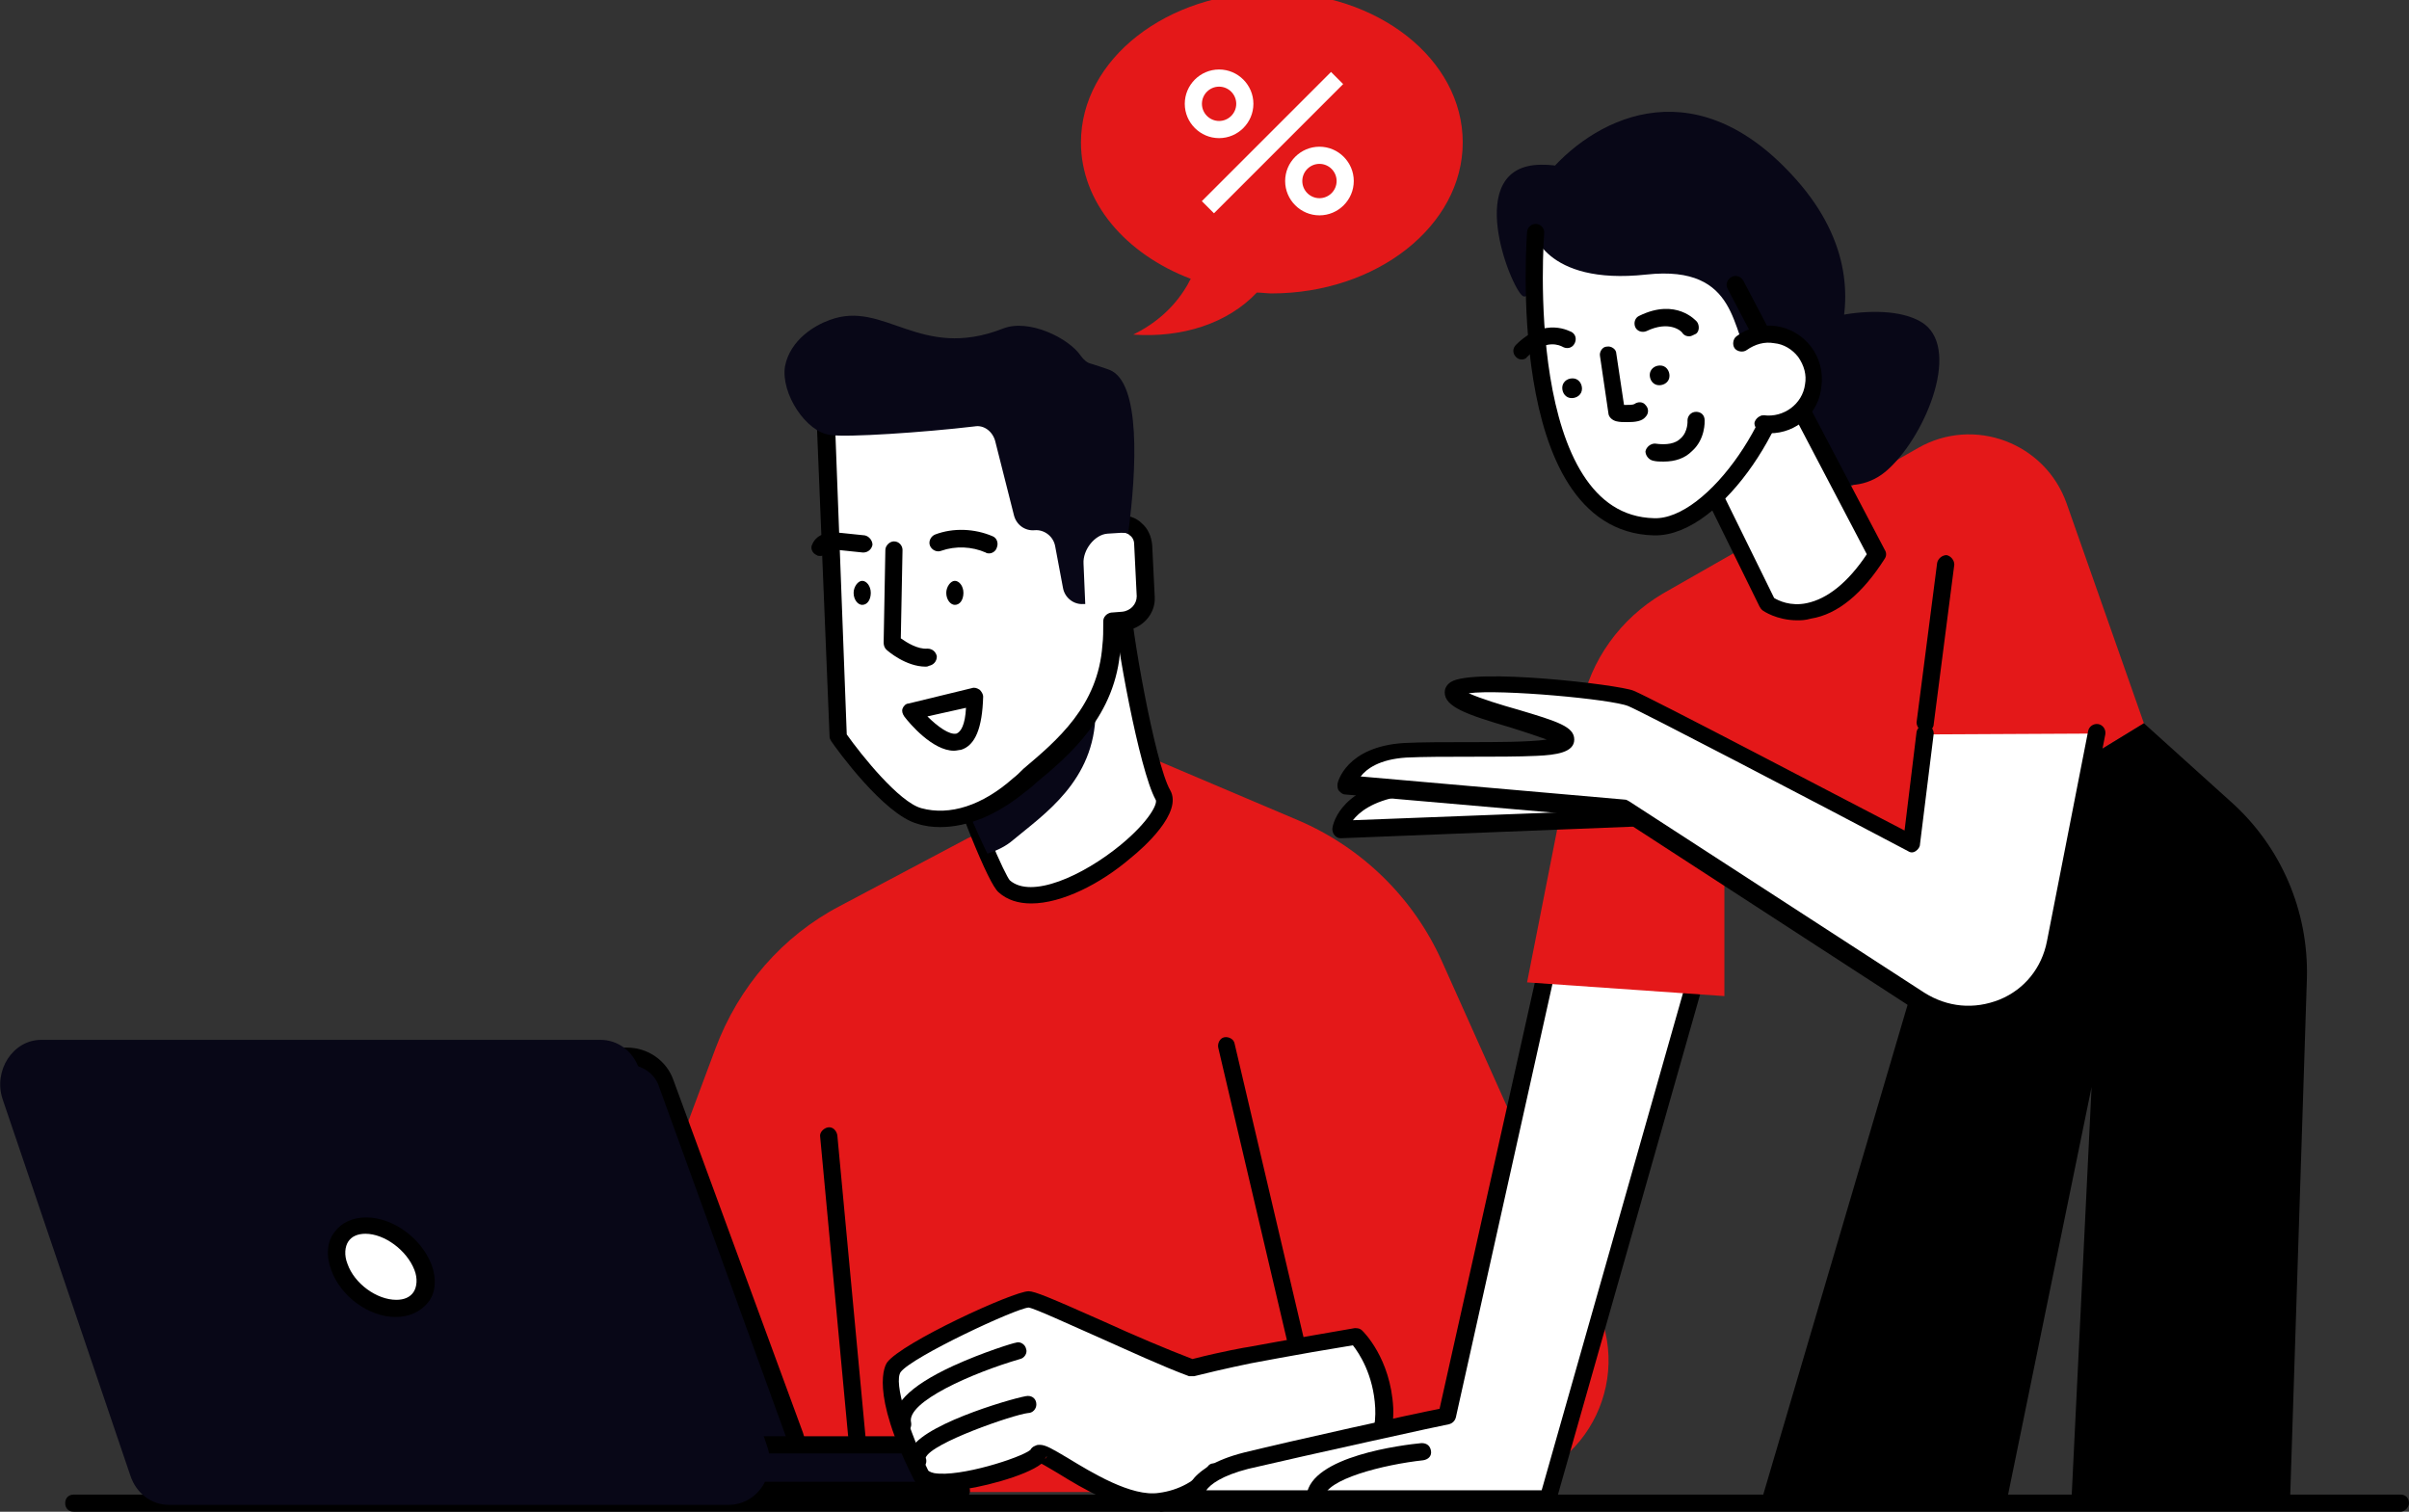
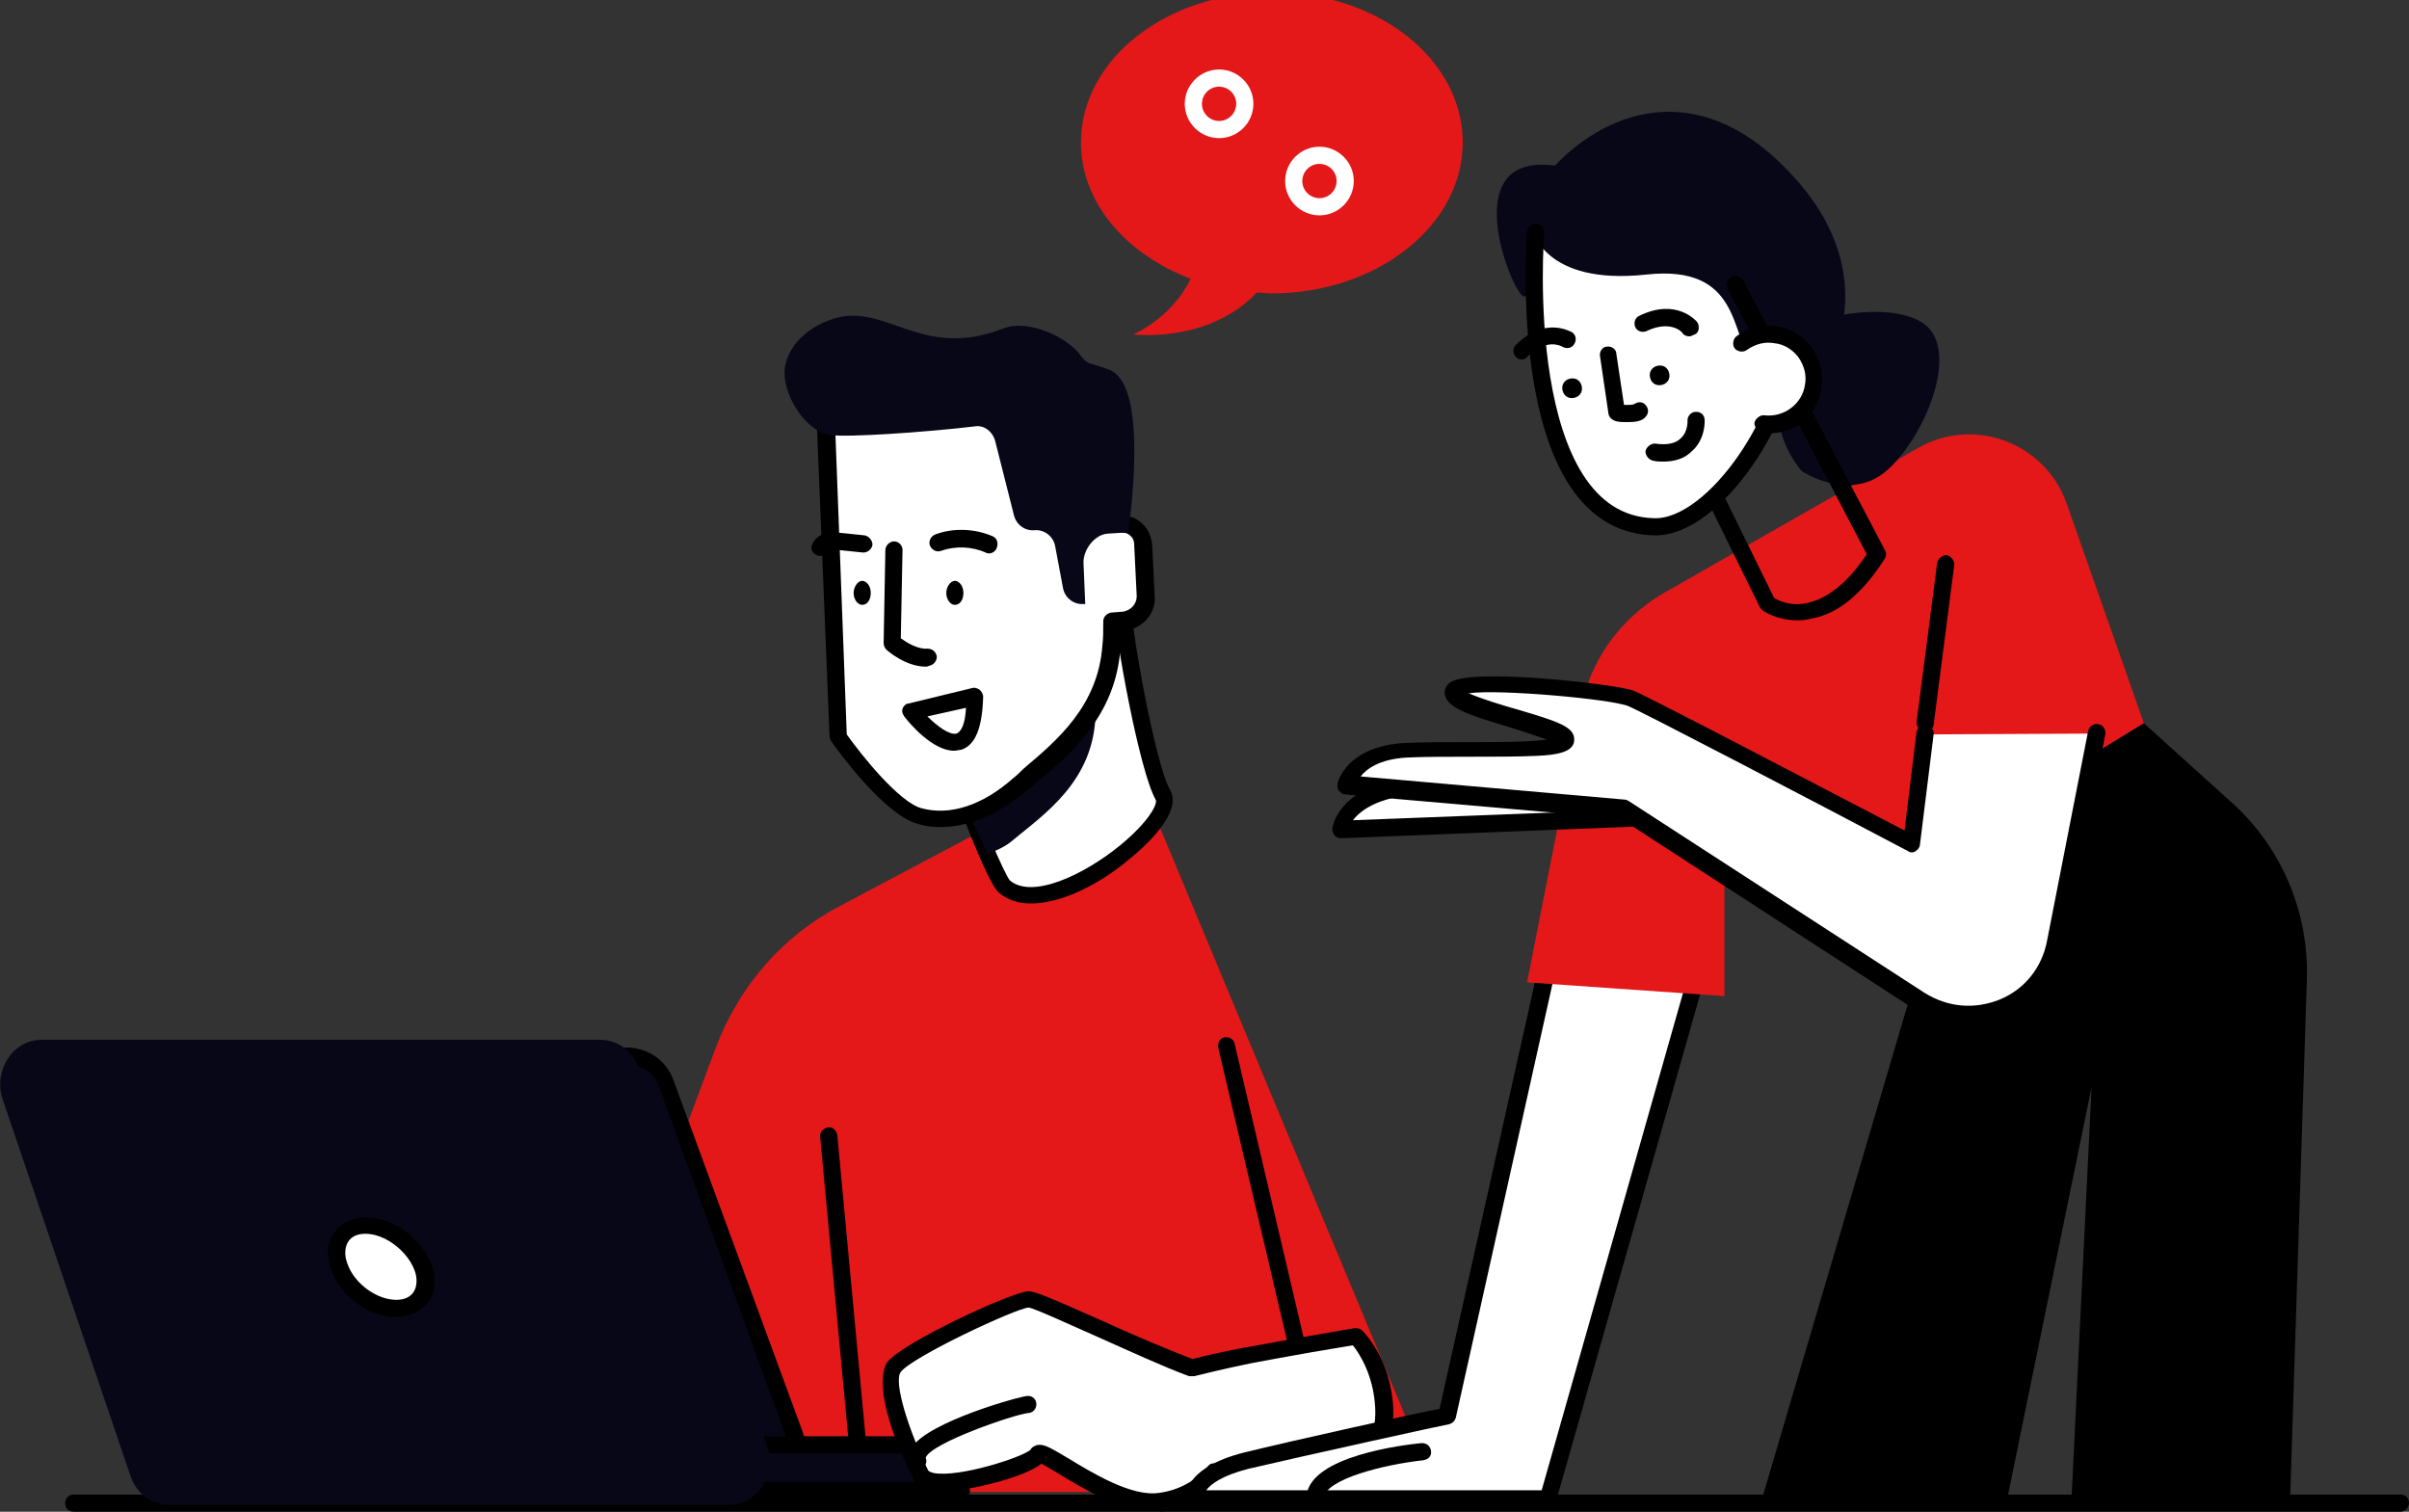
<svg xmlns="http://www.w3.org/2000/svg" version="1.1" id="Ebene_1" x="0px" y="0px" width="280.8px" height="176.2px" viewBox="0 0 280.8 176.2" style="enable-background:new 0 0 280.8 176.2;" xml:space="preserve">
  <rect x="0" y="0" width="280.8" height="176.2" fill="#333333" stroke="none" />
  <style type="text/css">
	.st0{fill:#FFFFFF;}
	.st1{fill:#E41819;}
	.st2{fill:#080717;}
	.st3{fill:none;stroke:#000000;stroke-width:2;stroke-linecap:round;stroke-linejoin:round;stroke-miterlimit:10;}
</style>
  <g id="_x3C_Layer_x3E_">
    <g>
      <path class="st0" d="M192.9,60.9c-0.1,0-0.1,0-0.2,0c-2.9-0.1-5.3-1.2-7.3-3.4c-7.1-7.9-6.2-26.8-6-29.9    c2.7-0.2,17.1-0.7,22.3,5.9l5.7,10.8C205.4,51.9,198.6,60.9,192.9,60.9z" />
      <path class="st1" d="M112.8,97.7l-14.9,7.9c-6.7,3.5-11.8,9.4-14.5,16.6l-19.3,51.7h53.1h50.3L132.1,89L112.8,97.7z" />
-       <path class="st1" d="M127.5,85.5l23.8,10.1c7.5,3.2,13.5,9.1,16.8,16.5l18.1,40.4c4.3,9.7-2.6,20.7-13.1,20.7h-55.9l-0.6-19.8    l36.6-8.1L127.5,85.5z" />
      <g>
        <path d="M279.8,176.2H8.6c-0.6,0-1-0.4-1-1s0.4-1,1-1h271.2c0.6,0,1,0.4,1,1C280.8,175.7,280.3,176.2,279.8,176.2z" />
      </g>
      <g>
        <path class="st0" d="M108.8,82.7c4.6,13.4,7.5,19.9,8.3,20.6c5.2,4.6,20.5-7.3,18.6-10.6c-1.9-3.3-4.9-20.1-4.8-22.7     C131,67.3,106,74.8,108.8,82.7z" />
        <path d="M120.2,105.3c-1.5,0-2.8-0.4-3.8-1.3c-1.2-1-4.5-9.3-8.6-21l0,0c-0.5-1.6-0.5-4,2.7-6.9c5.6-5,18-8.7,20.5-7.5     c0.6,0.3,0.9,0.8,0.8,1.3c-0.1,2.5,2.8,19.1,4.6,22.2c1.5,2.6-3.1,6.7-4.6,7.9C128.3,103,123.8,105.3,120.2,105.3z M109.7,82.4     c4.7,13.8,7.5,19.6,8,20.2c2.5,2.2,8.5-0.5,12.9-4.1c3.4-2.8,4.4-4.9,4.1-5.3c-1.9-3.4-4.7-18.8-4.9-22.8     c-2.4-0.2-13.3,2.8-18.3,7.5C109.9,79.5,109.2,81,109.7,82.4L109.7,82.4z M129.9,69.9L129.9,69.9L129.9,69.9z" />
      </g>
      <path class="st2" d="M116,74.6c4.2-1.6,8.5-2.6,11-2.8c0.4,4.3,0.7,8.5,0.7,11.3c-0.1,7.9-6,11.8-9.6,14.8c-0.8,0.7-1.8,1.2-3,1.6    c-1.1-2.2-3.2-7-6.9-16.3C106.9,79.8,111,76.7,116,74.6z" />
      <g>
        <path class="st0" d="M133.3,63.4c-0.1-1.4-1.3-2.5-2.8-2.4l-1.2,0.1c-0.4-7.2-0.9-13.9-0.9-13.9s-3.2-6.3-15.5-1.3     c-12.3,4.9-16.7,0.7-16.7,0.7l1.6,39.2c0,0,5.8,8.2,9.5,9.2c3.6,1,7.7-0.3,11.6-3.7c3.9-3.4,10.2-7.8,10.7-16.2     c0.1-0.8,0.1-1.8,0.1-2.8l1.3-0.1c1.5-0.1,2.6-1.4,2.6-2.8L133.3,63.4z" />
        <path d="M109.6,96.4c-0.9,0-1.8-0.1-2.7-0.4c-3.9-1.1-9.4-8.7-10-9.6c-0.1-0.2-0.2-0.3-0.2-0.5l-1.6-39.2c0-0.4,0.2-0.8,0.6-1     s0.8-0.1,1.1,0.2c0,0,4.2,3.6,15.7-0.9c13-5.2,16.6,1.5,16.8,1.8c0.1,0.1,0.1,0.2,0.1,0.4c0,0.1,0.5,6.1,0.9,12.9h0.1     c1-0.1,2,0.2,2.7,0.9c0.7,0.6,1.1,1.5,1.2,2.5l0,0l0.3,6.1c0.1,2-1.5,3.7-3.5,3.9h-0.4c0,0.7,0,1.4-0.1,2     c-0.5,7.9-5.9,12.5-9.9,15.8c-0.4,0.4-0.8,0.7-1.2,1C116.2,95,112.8,96.4,109.6,96.4z M98.7,85.6c1.7,2.4,6.1,7.9,8.7,8.6     c3.3,0.9,7.1-0.3,10.7-3.5c0.4-0.3,0.8-0.7,1.2-1.1c3.9-3.3,8.7-7.3,9.2-14.4c0.1-0.8,0.1-1.7,0.1-2.8c0-0.5,0.4-0.9,0.9-1     l1.3-0.1c1-0.1,1.7-0.9,1.7-1.8l-0.3-6.1c0-0.4-0.2-0.8-0.5-1c-0.3-0.3-0.8-0.4-1.2-0.4l-1.2,0.1c-0.3,0-0.5-0.1-0.7-0.2     c-0.2-0.2-0.3-0.4-0.3-0.7c-0.3-6.4-0.8-12.4-0.9-13.6c-0.5-0.8-3.8-4.8-14.1-0.7c-8.6,3.5-13.6,2.6-16,1.6L98.7,85.6z" />
      </g>
      <path class="st2" d="M91.5,42.7c0.6-3.1,3.5-4.8,5.2-5.4c6.4-2.4,10.5,4.8,20.2,1c3-1.2,7.7,1.1,9.1,3.2c0.3,0.4,0.7,0.8,1.2,0.9    c0.6,0.2,1.3,0.4,2.1,0.7c3.7,1.4,3.2,11.6,2.2,19.1c-0.2-0.1-0.5-0.1-0.8-0.1l-1.6,0.1c-1.5,0.1-2.9,1.9-2.8,3.5l0.2,4.7h-0.2    l0,0c-1.1,0.1-2.2-0.7-2.4-1.9l-0.9-4.8c-0.2-1.2-1.3-2-2.4-1.9l0,0c-1.1,0.1-2.1-0.6-2.4-1.7l-2.2-8.7c-0.3-1.1-1.3-1.9-2.4-1.7    c-5.9,0.7-14.9,1.3-16.8,1C94,50.4,91,45.9,91.5,42.7z" />
      <g>
        <path d="M111.2,87.5c-2.5,0-5.2-3.2-5.8-4c-0.2-0.3-0.3-0.6-0.2-0.9c0.1-0.3,0.4-0.6,0.7-0.6l7.4-1.8c0.3-0.1,0.6,0,0.9,0.2     c0.2,0.2,0.4,0.5,0.4,0.8c-0.1,3.6-0.9,5.7-2.6,6.2C111.8,87.4,111.5,87.5,111.2,87.5z M108.1,83.5c1.2,1.2,2.6,2.2,3.4,2     c0.5-0.2,1-1,1.1-3L108.1,83.5z" />
      </g>
      <g>
        <path d="M107.9,77.7c-2.3,0-4.4-1.8-4.6-2c-0.2-0.2-0.3-0.5-0.3-0.8l0.2-10.8c0-0.5,0.5-1,1-1l0,0c0.6,0,1,0.5,1,1L105,74.4     c0.7,0.5,2,1.3,3.1,1.2c0.6,0,1,0.4,1.1,0.9c0,0.6-0.4,1-0.9,1.1C108.1,77.7,108,77.7,107.9,77.7z" />
      </g>
      <g>
        <path d="M115.3,64.5c-0.1,0-0.3,0-0.4-0.1c-1.6-0.7-3.5-0.8-5.2-0.2c-0.5,0.2-1.1-0.1-1.3-0.6c-0.2-0.5,0.1-1.1,0.6-1.3     c2.1-0.8,4.6-0.7,6.7,0.2c0.5,0.2,0.7,0.8,0.5,1.3C116.1,64.2,115.7,64.5,115.3,64.5z" />
      </g>
      <g>
        <path d="M95.6,64.8c-0.1,0-0.3,0-0.4-0.1c-0.5-0.2-0.8-0.8-0.5-1.3c0.3-0.7,1.1-1.5,3.2-1.3l2.9,0.3c0.5,0.1,0.9,0.6,0.9,1.1     c-0.1,0.5-0.5,0.9-1.1,0.9l-2.9-0.3c-0.9-0.1-1.1,0.1-1.1,0.1C96.4,64.6,96,64.8,95.6,64.8z" />
      </g>
      <path d="M110.3,69.1c0,0.8,0.5,1.4,1,1.4c0.6,0,1-0.6,1-1.4s-0.5-1.4-1-1.4S110.3,68.4,110.3,69.1z" />
      <path d="M99.5,69.1c0,0.8,0.5,1.4,1,1.4c0.6,0,1-0.6,1-1.4s-0.5-1.4-1-1.4S99.5,68.4,99.5,69.1z" />
      <g>
        <g>
          <path class="st2" d="M88.1,173.7H22.9c-2,0-3.8-1.3-4.5-3.2l-14.9-41c-1.1-3.1,1.2-6.4,4.5-6.4h65.2c2,0,3.8,1.3,4.5,3.2      l14.9,41.1C93.8,170.4,91.5,173.7,88.1,173.7z" />
          <path d="M88.1,174.7H22.9c-2.4,0-4.6-1.5-5.4-3.8l-15-41c-0.6-1.8-0.4-3.8,0.7-5.3s2.9-2.5,4.7-2.5h65.2c2.4,0,4.6,1.5,5.4,3.8      L93.6,167c0.6,1.8,0.4,3.8-0.7,5.3S90,174.7,88.1,174.7z M8,124.1c-1.3,0-2.4,0.6-3.1,1.6S4,128,4.4,129.2l14.9,41.1      c0.5,1.5,2,2.5,3.6,2.5h65.2c1.3,0,2.4-0.6,3.1-1.6s0.9-2.3,0.5-3.5l-14.9-41.1c-0.5-1.5-2-2.5-3.6-2.5L8,124.1L8,124.1z" />
        </g>
        <g>
          <path class="st2" d="M112.1,173.7l-0.8-2.2c-0.7-1.9-2.5-3.2-4.5-3.2h-79c-2.9,0-5.1,2.6-4.8,5.3L112.1,173.7L112.1,173.7z" />
          <path d="M112.1,174.7h-89c-0.5,0-0.9-0.4-1-0.9c-0.2-1.6,0.3-3.3,1.4-4.5s2.6-1.9,4.3-1.9h79c2.4,0,4.6,1.5,5.4,3.8l0.8,2.2      c0.1,0.3,0.1,0.6-0.1,0.9C112.7,174.6,112.4,174.7,112.1,174.7z M24.1,172.7h86.6l-0.3-0.8c-0.5-1.5-2-2.5-3.6-2.5h-79      c-1.1,0-2.1,0.4-2.8,1.3C24.5,171.3,24.2,172,24.1,172.7z" />
        </g>
        <path class="st2" d="M84.9,175.4H19.7c-2,0-3.8-1.3-4.5-3.4L0.3,128.1c-1.1-3.3,1.2-6.9,4.5-6.9H70c2,0,3.8,1.3,4.5,3.4     l14.9,43.9C90.6,171.9,88.3,175.4,84.9,175.4z" />
        <g>
          <path class="st0" d="M49.2,147.7c1,2.7-0.4,4.8-3.1,4.8c-2.7,0-5.6-2.2-6.6-4.8c-1-2.7,0.4-4.8,3.1-4.8      C45.3,142.8,48.2,145,49.2,147.7z" />
          <path d="M46.1,153.5c-3.1,0-6.4-2.4-7.5-5.5c-0.6-1.6-0.5-3.3,0.4-4.4c0.8-1.1,2.1-1.7,3.7-1.7c3.1,0,6.4,2.4,7.6,5.5l0,0      c0.6,1.6,0.5,3.3-0.4,4.4C49,152.9,47.7,153.5,46.1,153.5z M42.6,143.8c-0.9,0-1.6,0.3-2,0.9c-0.4,0.6-0.5,1.6-0.1,2.6      c0.8,2.3,3.4,4.2,5.7,4.2c0.9,0,1.6-0.3,2-0.9c0.4-0.6,0.5-1.6,0.1-2.6C47.4,145.7,44.8,143.8,42.6,143.8z" />
        </g>
      </g>
      <g>
        <path d="M151.1,157.4c-0.5,0-0.9-0.3-1-0.8l-8.1-34.5c-0.1-0.5,0.2-1.1,0.7-1.2s1.1,0.2,1.2,0.7l8.1,34.5     c0.1,0.5-0.2,1.1-0.7,1.2C151.3,157.4,151.2,157.4,151.1,157.4z" />
      </g>
      <g>
        <path d="M99.9,168.7c-0.5,0-0.9-0.4-1-0.9l-3.3-35.3c-0.1-0.5,0.4-1,0.9-1.1c0.6-0.1,1,0.4,1.1,0.9l3.3,35.3     C100.9,168.1,100.5,168.6,99.9,168.7L99.9,168.7z" />
      </g>
      <g>
        <g>
          <path class="st0" d="M158.1,155.8c-7.1,1.2-12.4,2.2-12.4,2.2s-3,0.5-6.7,1.5c-6.3-2.4-17.9-8-19-8c-1.6,0-14.2,5.8-15.7,7.9      c-1.6,2.1,1.8,10,3.1,12.6c1.3,2.6,13.4-1.3,13.6-2.4c0.3-1,8.7,6.3,14.2,5.5c2.5-0.4,4.7-1.5,6.3-3.4c1.7,0.3,3.7,0.5,5.8,0.8      c3.9,0.5,7.5,0.9,10.9,1.2c0,0,3.5-4.5,3.2-9.5C161.2,158.6,158.1,155.8,158.1,155.8z" />
          <path d="M134.3,176.1c-3.7,0-8.1-2.6-11-4.4c-0.7-0.4-1.5-0.9-1.9-1.1c-1.9,1.5-7.5,2.9-10,3.1c-2.7,0.3-4.3-0.1-4.9-1.3      c-5.2-10.3-3.3-13.3-3.1-13.6c1.7-2.3,14.7-8.3,16.5-8.3c0.7,0,2.4,0.7,8.7,3.5c3.5,1.6,7.5,3.3,10.4,4.4      c3.5-0.9,6.4-1.4,6.5-1.4c0,0,5.4-1,12.4-2.2c0.3,0,0.6,0,0.9,0.3c0.1,0.1,3.3,3.2,3.6,9c0.2,5.4-3.3,10-3.5,10.2      c-0.2,0.3-0.5,0.4-0.9,0.4c-3.6-0.4-7.2-0.8-10.9-1.2c-1.8-0.2-3.6-0.5-5.2-0.7c-1.7,1.8-4,3-6.6,3.4      C135,176,134.7,176.1,134.3,176.1z M121.2,168.4c0.7,0,1.5,0.5,3.2,1.5c2.8,1.7,7.5,4.6,10.7,4.1c2.3-0.3,4.3-1.4,5.7-3.1      c0.2-0.3,0.6-0.4,0.9-0.3c1.8,0.3,3.7,0.6,5.7,0.8c3.5,0.4,6.9,0.8,10.2,1.2c0.8-1.2,2.9-4.7,2.7-8.5c-0.2-3.9-1.9-6.4-2.6-7.3      c-6.8,1.1-11.8,2.1-11.9,2.1c0,0-3,0.6-6.6,1.5c-0.2,0-0.4,0-0.6,0c-3-1.1-7.1-3-10.7-4.6c-3.4-1.5-7.3-3.3-8-3.4      c-1.5,0.1-13.5,5.7-14.9,7.5c-0.9,1.2,1,7,3.2,11.5c0,0,0.2,0.2,0.7,0.3c3,0.5,10.1-1.8,11.2-2.7c0.1-0.2,0.3-0.4,0.6-0.5      C120.9,168.4,121,168.4,121.2,168.4z M122,169.7c0,0.1-0.1,0.2-0.2,0.3C121.9,170,122,169.9,122,169.7z" />
        </g>
        <g>
-           <path class="st0" d="M119.7,163.7c-0.8,0-13.9,4-12.8,6.5L119.7,163.7z" />
+           <path class="st0" d="M119.7,163.7L119.7,163.7z" />
          <path d="M107,171.2c-0.4,0-0.7-0.2-0.9-0.6c-0.2-0.3-0.3-1.1,0.2-1.9c1.9-3,12.7-6,13.5-6c0.6,0,1,0.4,1,1c0,0.5-0.4,1-1,1      c-1.7,0.2-11.3,3.5-11.9,5.2c0.2,0.5,0,1-0.5,1.3C107.2,171.2,107.1,171.2,107,171.2z" />
        </g>
        <g>
-           <path d="M105.3,167c-0.4,0-0.8-0.3-1-0.7c-0.6-2.4,1.6-4.7,6.8-7.1c3.5-1.6,7.1-2.7,7.3-2.7c0.5-0.2,1.1,0.2,1.2,0.7      c0.2,0.5-0.2,1.1-0.7,1.2c-5.5,1.6-13.3,5-12.7,7.4c0.1,0.5-0.2,1.1-0.7,1.2C105.5,167,105.4,167,105.3,167z" />
-         </g>
+           </g>
      </g>
      <path class="st0" d="M197.4,115l-17,59.8h-41.2c0,0-0.4-2.8,6.1-4.4c6.5-1.6,23.4-5.3,23.4-5.3l11.7-52.5L197.4,115z" />
      <g>
        <path d="M180.4,175.8h-41.2c-0.5,0-0.9-0.4-1-0.9c-0.1-0.4-0.3-3.8,6.8-5.6c5.7-1.4,19.7-4.5,22.8-5.1l11.6-51.9     c0.1-0.5,0.7-0.9,1.2-0.8s0.9,0.7,0.8,1.2l-11.7,52.5c-0.1,0.4-0.4,0.7-0.8,0.8c-0.2,0-17,3.7-23.4,5.2c-3.1,0.8-4.4,1.8-4.9,2.5     h39.1l16.8-59.1c0.2-0.5,0.7-0.8,1.2-0.7c0.5,0.2,0.8,0.7,0.7,1.2l-17,59.8C181.2,175.5,180.8,175.8,180.4,175.8z" />
      </g>
      <g>
        <path d="M153.3,175.4h-0.1c-0.5-0.1-1-0.5-0.9-1.1c0.5-4.6,11.3-5.9,13.4-6.1c0.6,0,1,0.3,1.1,0.9s-0.3,1-0.9,1.1     c-4.6,0.5-11.4,2.2-11.6,4.4C154.2,175,153.8,175.4,153.3,175.4z" />
      </g>
      <path class="st1" d="M249.9,84.3l-9-25.6c-2.5-7.1-10.8-10.2-17.3-6.5l-29.8,17c-4.9,2.9-8.4,7.7-9.5,13.3l-6.3,32l23,1.6V97    c2.1,2.4,5.1,3.8,8.5,3.8c1.6,0,3.1-0.3,4.5-0.9l5.6,2.9L249.9,84.3z" />
      <g>
        <path class="st0" d="M209.5,101.9c-6.8,0-12.3-5.5-12.3-12.3c0-0.6,0.4-1,1-1s1,0.4,1,1c0,5.7,4.6,10.3,10.3,10.3     c1.6,0,3.2-0.4,4.6-1.1c0.5-0.2,1.1,0,1.3,0.4c0.2,0.5,0,1.1-0.4,1.3C213.3,101.4,211.4,101.9,209.5,101.9z" />
      </g>
      <path d="M249.9,84.3l10.2,9.2c5.8,5.2,9,12.7,8.8,20.5l-2,62h-25.5l2.4-49.3L233.7,176H205l20.6-69.9l-6.1-3.2L249.9,84.3z" />
      <g>
        <path d="M196.9,39.2c-0.3,0-0.6-0.1-0.8-0.4c-0.1-0.2-1.5-1.5-4.2-0.2c-0.5,0.2-1.1,0-1.3-0.5s0-1.1,0.5-1.3     c4.3-2.1,6.6,0.6,6.7,0.7c0.3,0.4,0.3,1.1-0.1,1.4C197.3,39.1,197.1,39.2,196.9,39.2z" />
      </g>
      <g>
        <path d="M177.4,41.9c-0.3,0-0.5-0.1-0.7-0.3c-0.4-0.4-0.4-1,0-1.4c3.4-3.4,6.4-1.5,6.5-1.5c0.5,0.3,0.6,0.9,0.3,1.4     s-0.9,0.6-1.4,0.3c-0.2-0.1-1.9-1-4.1,1.2C177.9,41.8,177.6,41.9,177.4,41.9z" />
      </g>
      <path d="M192.3,43.7c0,0.6,0.4,1.2,1.1,1.2c0.6,0,1.2-0.4,1.2-1.1c0-0.6-0.4-1.2-1.1-1.2C192.8,42.6,192.3,43.1,192.3,43.7z" />
      <path d="M182.1,45.2c0,0.6,0.4,1.2,1.1,1.2c0.6,0,1.2-0.4,1.2-1.1c0-0.6-0.4-1.2-1.1-1.2C182.6,44.1,182.1,44.6,182.1,45.2z" />
      <g>
        <path d="M193.9,53.8c-0.4,0-0.8,0-1.2-0.1c-0.5-0.1-0.9-0.6-0.9-1.1c0.1-0.5,0.6-0.9,1.1-0.9c1.4,0.2,2.4,0,3-0.6     c0.9-0.8,0.8-2.1,0.8-2.1c0-0.5,0.4-1,1-1s1,0.4,1,1c0,0.1,0.1,2.2-1.5,3.6C196.4,53.4,195.3,53.8,193.9,53.8z" />
      </g>
      <path class="st2" d="M178.6,26.7c0,0,1.3,6.6,13.3,5.3c11-1.2,9.8,7,12.3,10.1c2.6,3.2,0.5,6.5,3.2,6.7s15-14,1.4-28.5    c-11.8-12.7-23.4-6.2-28.6,0.2s8.6-1.4-0.6-1.3c-9.2,0.1-3.5,14.4-2.1,15.3C179,35.4,178.6,26.7,178.6,26.7z" />
      <path class="st2" d="M210,54.9c0,0,5.8,3.9,10.2-0.3c4.4-4.1,8.5-14.3,3.7-17.1c-4.8-2.8-15.2,0.2-15.7,1.8    C207.6,41,205.1,49,210,54.9z" />
      <g>
        <path d="M224.4,85.3h-0.1c-0.5-0.1-0.9-0.6-0.9-1.1l2.4-18.6c0.1-0.5,0.6-0.9,1.1-0.9c0.5,0.1,0.9,0.6,0.9,1.1l-2.4,18.6     C225.4,84.9,224.9,85.3,224.4,85.3z" />
      </g>
      <g>
        <path class="st0" d="M179.9,89.5c-4.4,0.8-12.2,1.5-16.7,2.3c-6.5,1.2-6.9,4.9-6.9,4.9l35.4-1.3     C191.6,95.3,187.1,90.4,179.9,89.5z" />
        <path d="M156.3,97.7c-0.3,0-0.5-0.1-0.7-0.3c-0.2-0.2-0.3-0.5-0.3-0.8c0-0.2,0.6-4.5,7.7-5.8c2.2-0.4,5.2-0.8,8.2-1.1     c3.1-0.4,6.3-0.7,8.5-1.2c0.1,0,0.2,0,0.3,0c7.5,1,12.1,5.9,12.3,6.1c0.3,0.3,0.3,0.7,0.2,1.1c-0.2,0.4-0.5,0.6-0.9,0.6     L156.3,97.7L156.3,97.7z M179.9,90.5c-2.3,0.4-5.4,0.8-8.5,1.2c-2.9,0.3-5.9,0.7-8.1,1.1c-3.4,0.6-4.9,1.9-5.6,2.8l31.3-1.2     C187.2,93,184,91.1,179.9,90.5z" />
      </g>
      <g>
        <path class="st0" d="M244.2,85.5l-4.7,24.5c-1.4,7.2-9.7,10.7-15.8,6.7l-34.4-22.3L157,91.6c0,0,0.8-3.6,6.9-4     c6.1-0.4,18.6,0.4,18.6-1.2s-12.9-3.6-12.9-5.7c0-2,18.6,0,20.6,0.8s32.7,17,32.7,17l1.6-12.9L244.2,85.5L244.2,85.5z" />
        <path d="M229.3,119.4c-2.2,0-4.3-0.6-6.2-1.8l-34.2-22.2l-32.1-2.8c-0.3,0-0.5-0.2-0.7-0.4c-0.2-0.2-0.2-0.5-0.2-0.8     c0-0.2,1-4.4,7.8-4.8c2-0.1,4.8-0.1,7.4-0.1c0.1,0,0.2,0,0.2,0c2.9,0,7,0,9-0.3c-1.1-0.4-2.9-1-4.2-1.4c-5.1-1.5-7.7-2.4-7.7-4.1     c0-0.3,0.1-0.8,0.7-1.2c2.6-1.7,19.6,0.3,21.3,1c1.8,0.7,25.6,13.2,31.6,16.3l1.4-11.5c0.1-0.5,0.6-0.9,1.1-0.9     c0.5,0.1,0.9,0.6,0.9,1.1l-1.6,12.9c0,0.3-0.2,0.6-0.5,0.8c-0.3,0.2-0.6,0.2-0.9,0c-10.6-5.6-31.1-16.3-32.6-16.9     c-1.9-0.8-14.9-2-18.6-1.5c1.3,0.6,3.9,1.4,5.7,1.9c4.7,1.4,6.6,2,6.6,3.5s-2.1,1.8-4.4,1.9c-2.1,0.1-4.9,0.1-7.7,0.1     c-2.7,0-5.5,0-7.5,0.1c-3.1,0.2-4.6,1.3-5.3,2.2l30.8,2.7c0.2,0,0.3,0.1,0.5,0.2l34.4,22.3c2.7,1.7,5.8,2,8.8,0.8     c2.9-1.2,4.9-3.7,5.5-6.8l4.8-24.5c0.1-0.5,0.6-0.9,1.2-0.8c0.5,0.1,0.9,0.6,0.8,1.2l-4.8,24.5c-0.7,3.7-3.2,6.8-6.7,8.3     C232.3,119.1,230.8,119.4,229.3,119.4z" />
      </g>
      <g>
        <path d="M189.7,49.2c-0.5,0-0.9,0-1.3-0.1c-0.4-0.1-0.8-0.4-0.9-0.8l-1-6.8c-0.1-0.5,0.3-1.1,0.8-1.1c0.5-0.1,1.1,0.3,1.1,0.8     l0.9,6c0.5,0,1,0,1.2-0.1c0.4-0.3,1-0.3,1.3,0.1c0.4,0.4,0.4,1,0,1.4C191.4,49.1,190.6,49.2,189.7,49.2z M190.5,47.2L190.5,47.2     L190.5,47.2z" />
      </g>
-       <path class="st0" d="M210.6,70.7c-2.2,0.4-3.9-0.5-4.3-0.7l-5.9-12c3.3-3.2,6.2-8,7.6-12.5l10,19.1    C215.8,68.2,213.3,70.2,210.6,70.7z" />
      <g>
        <path d="M209.5,72.3c-2.4,0-4-1.1-4.1-1.2s-0.2-0.2-0.3-0.4l-6-12.2c-0.2-0.5,0-1.1,0.5-1.3s1.1,0,1.3,0.5l5.9,12     c0.5,0.3,1.9,1,3.8,0.6c2.4-0.5,4.8-2.4,7-5.7l-16.2-30.9c-0.3-0.5-0.1-1.1,0.4-1.4s1.1-0.1,1.4,0.4l16.5,31.4     c0.2,0.3,0.2,0.7,0,1c-2.6,4.1-5.5,6.5-8.6,7C210.4,72.3,209.9,72.3,209.5,72.3z" />
      </g>
      <g id="XMLID_33_">
        <g>
          <path class="st3" d="M179,27.1c0,0-2.7,33.9,13.8,34.3c7.2,0.2,16.1-13.7,15.7-21.8" />
        </g>
      </g>
      <g>
        <path class="st0" d="M205.6,49.4c2.9,0.4,5.5-1.6,5.9-4.5s-1.6-5.5-4.5-5.9c-1.4-0.2-2.8,0.2-3.9,1L205.6,49.4z" />
        <path d="M206.3,50.5c-0.3,0-0.6,0-0.9-0.1c-0.5-0.1-0.9-0.6-0.9-1.1c0.1-0.5,0.6-0.9,1.1-0.9c2.3,0.3,4.5-1.3,4.8-3.6     c0.2-1.1-0.1-2.2-0.8-3.2c-0.7-0.9-1.7-1.5-2.8-1.6c-1.1-0.2-2.2,0.1-3.2,0.8c-0.4,0.3-1.1,0.2-1.4-0.2c-0.3-0.4-0.2-1.1,0.2-1.4     c1.3-1,3-1.4,4.6-1.2c3.4,0.5,5.8,3.6,5.3,7.1C212,48.2,209.4,50.5,206.3,50.5z" />
      </g>
    </g>
    <path class="st1" d="M148.3-0.9C136-0.9,126,6.9,126,16.6c0,7,5.2,13,12.8,15.9c-0.2,0.3-0.3,0.6-0.5,0.9c-1.5,2.5-3.6,4.3-6.2,5.6   c5.7,0.4,11-1.3,14.4-4.9c0.6,0,1.2,0.1,1.7,0.1c12.3,0,22.3-7.9,22.3-17.6S160.6-0.9,148.3-0.9z" />
    <g>
      <g>
-         <rect x="137.7" y="15.6" transform="matrix(0.707 -0.707 0.707 0.707 31.706 109.769)" class="st0" width="21.3" height="2" />
-       </g>
+         </g>
      <g>
        <path class="st0" d="M142.1,16.1c-2.2,0-4-1.8-4-4s1.8-4,4-4s4,1.8,4,4S144.3,16.1,142.1,16.1z M142.1,10.1c-1.1,0-2,0.9-2,2     s0.9,2,2,2s2-0.9,2-2S143.2,10.1,142.1,10.1z" />
      </g>
      <g>
        <path class="st0" d="M153.8,25.1c-2.2,0-4-1.8-4-4s1.8-4,4-4s4,1.8,4,4S156,25.1,153.8,25.1z M153.8,19.1c-1.1,0-2,0.9-2,2     s0.9,2,2,2s2-0.9,2-2S154.9,19.1,153.8,19.1z" />
      </g>
    </g>
  </g>
</svg>